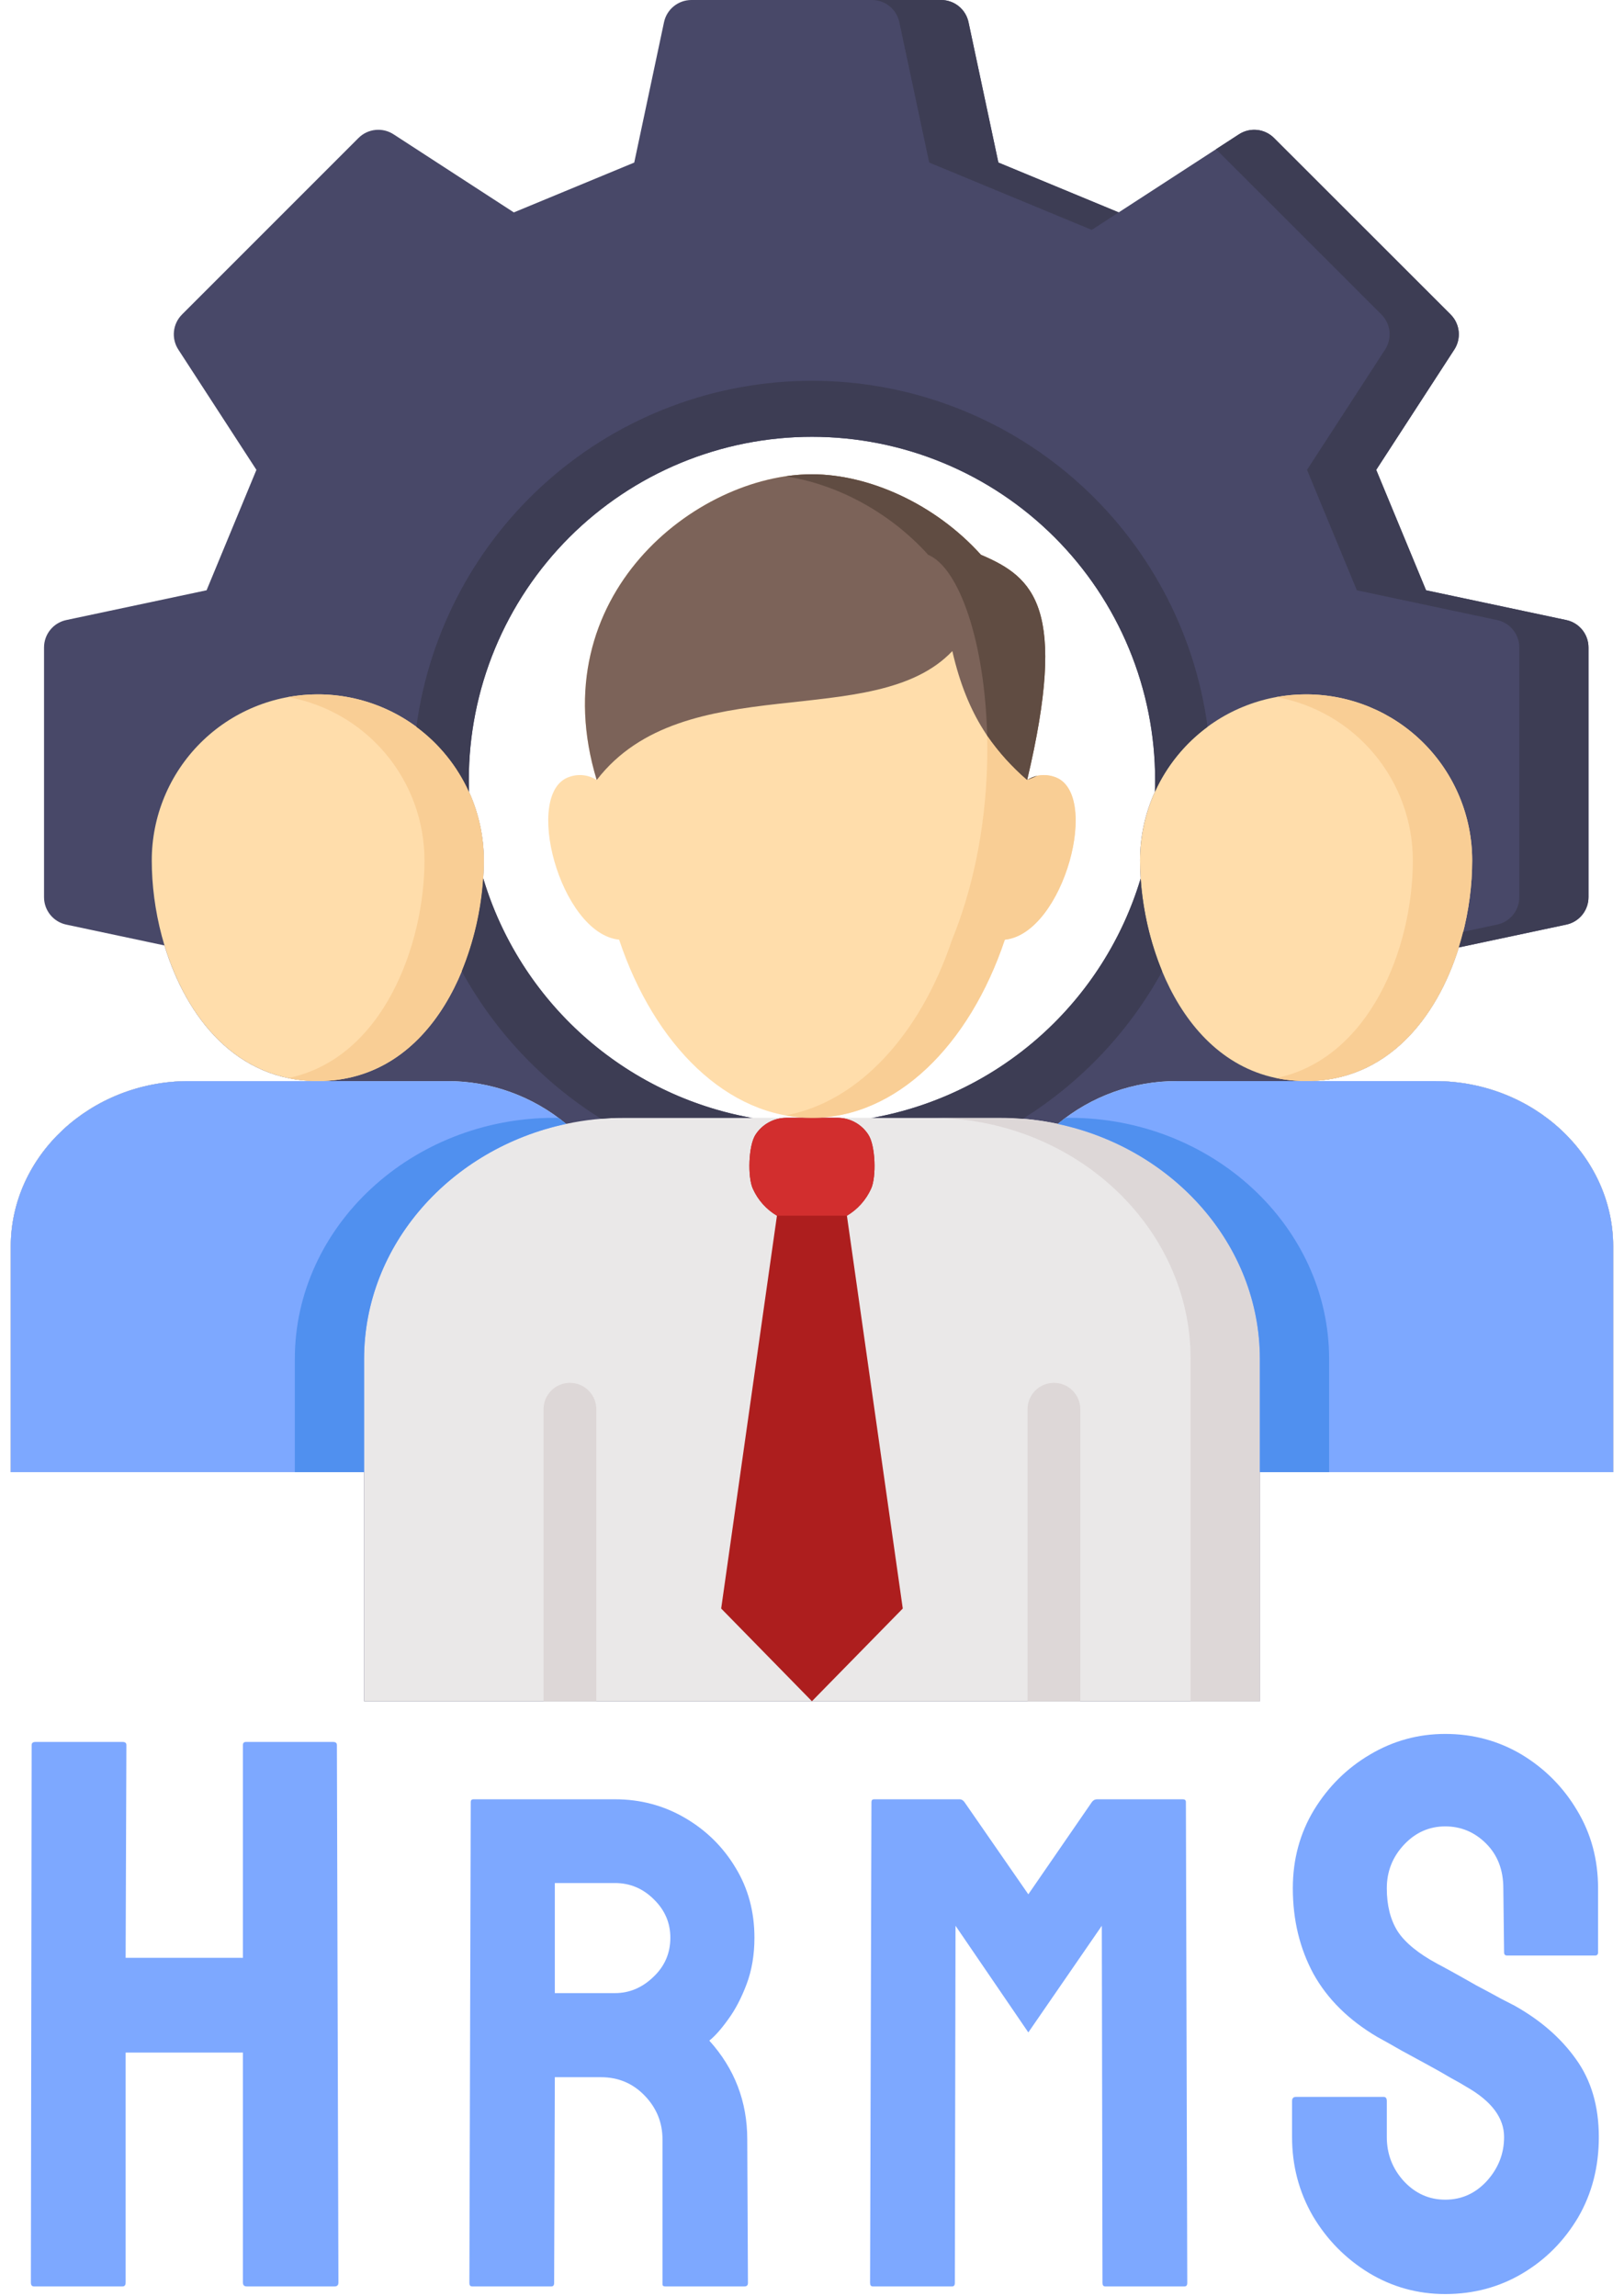
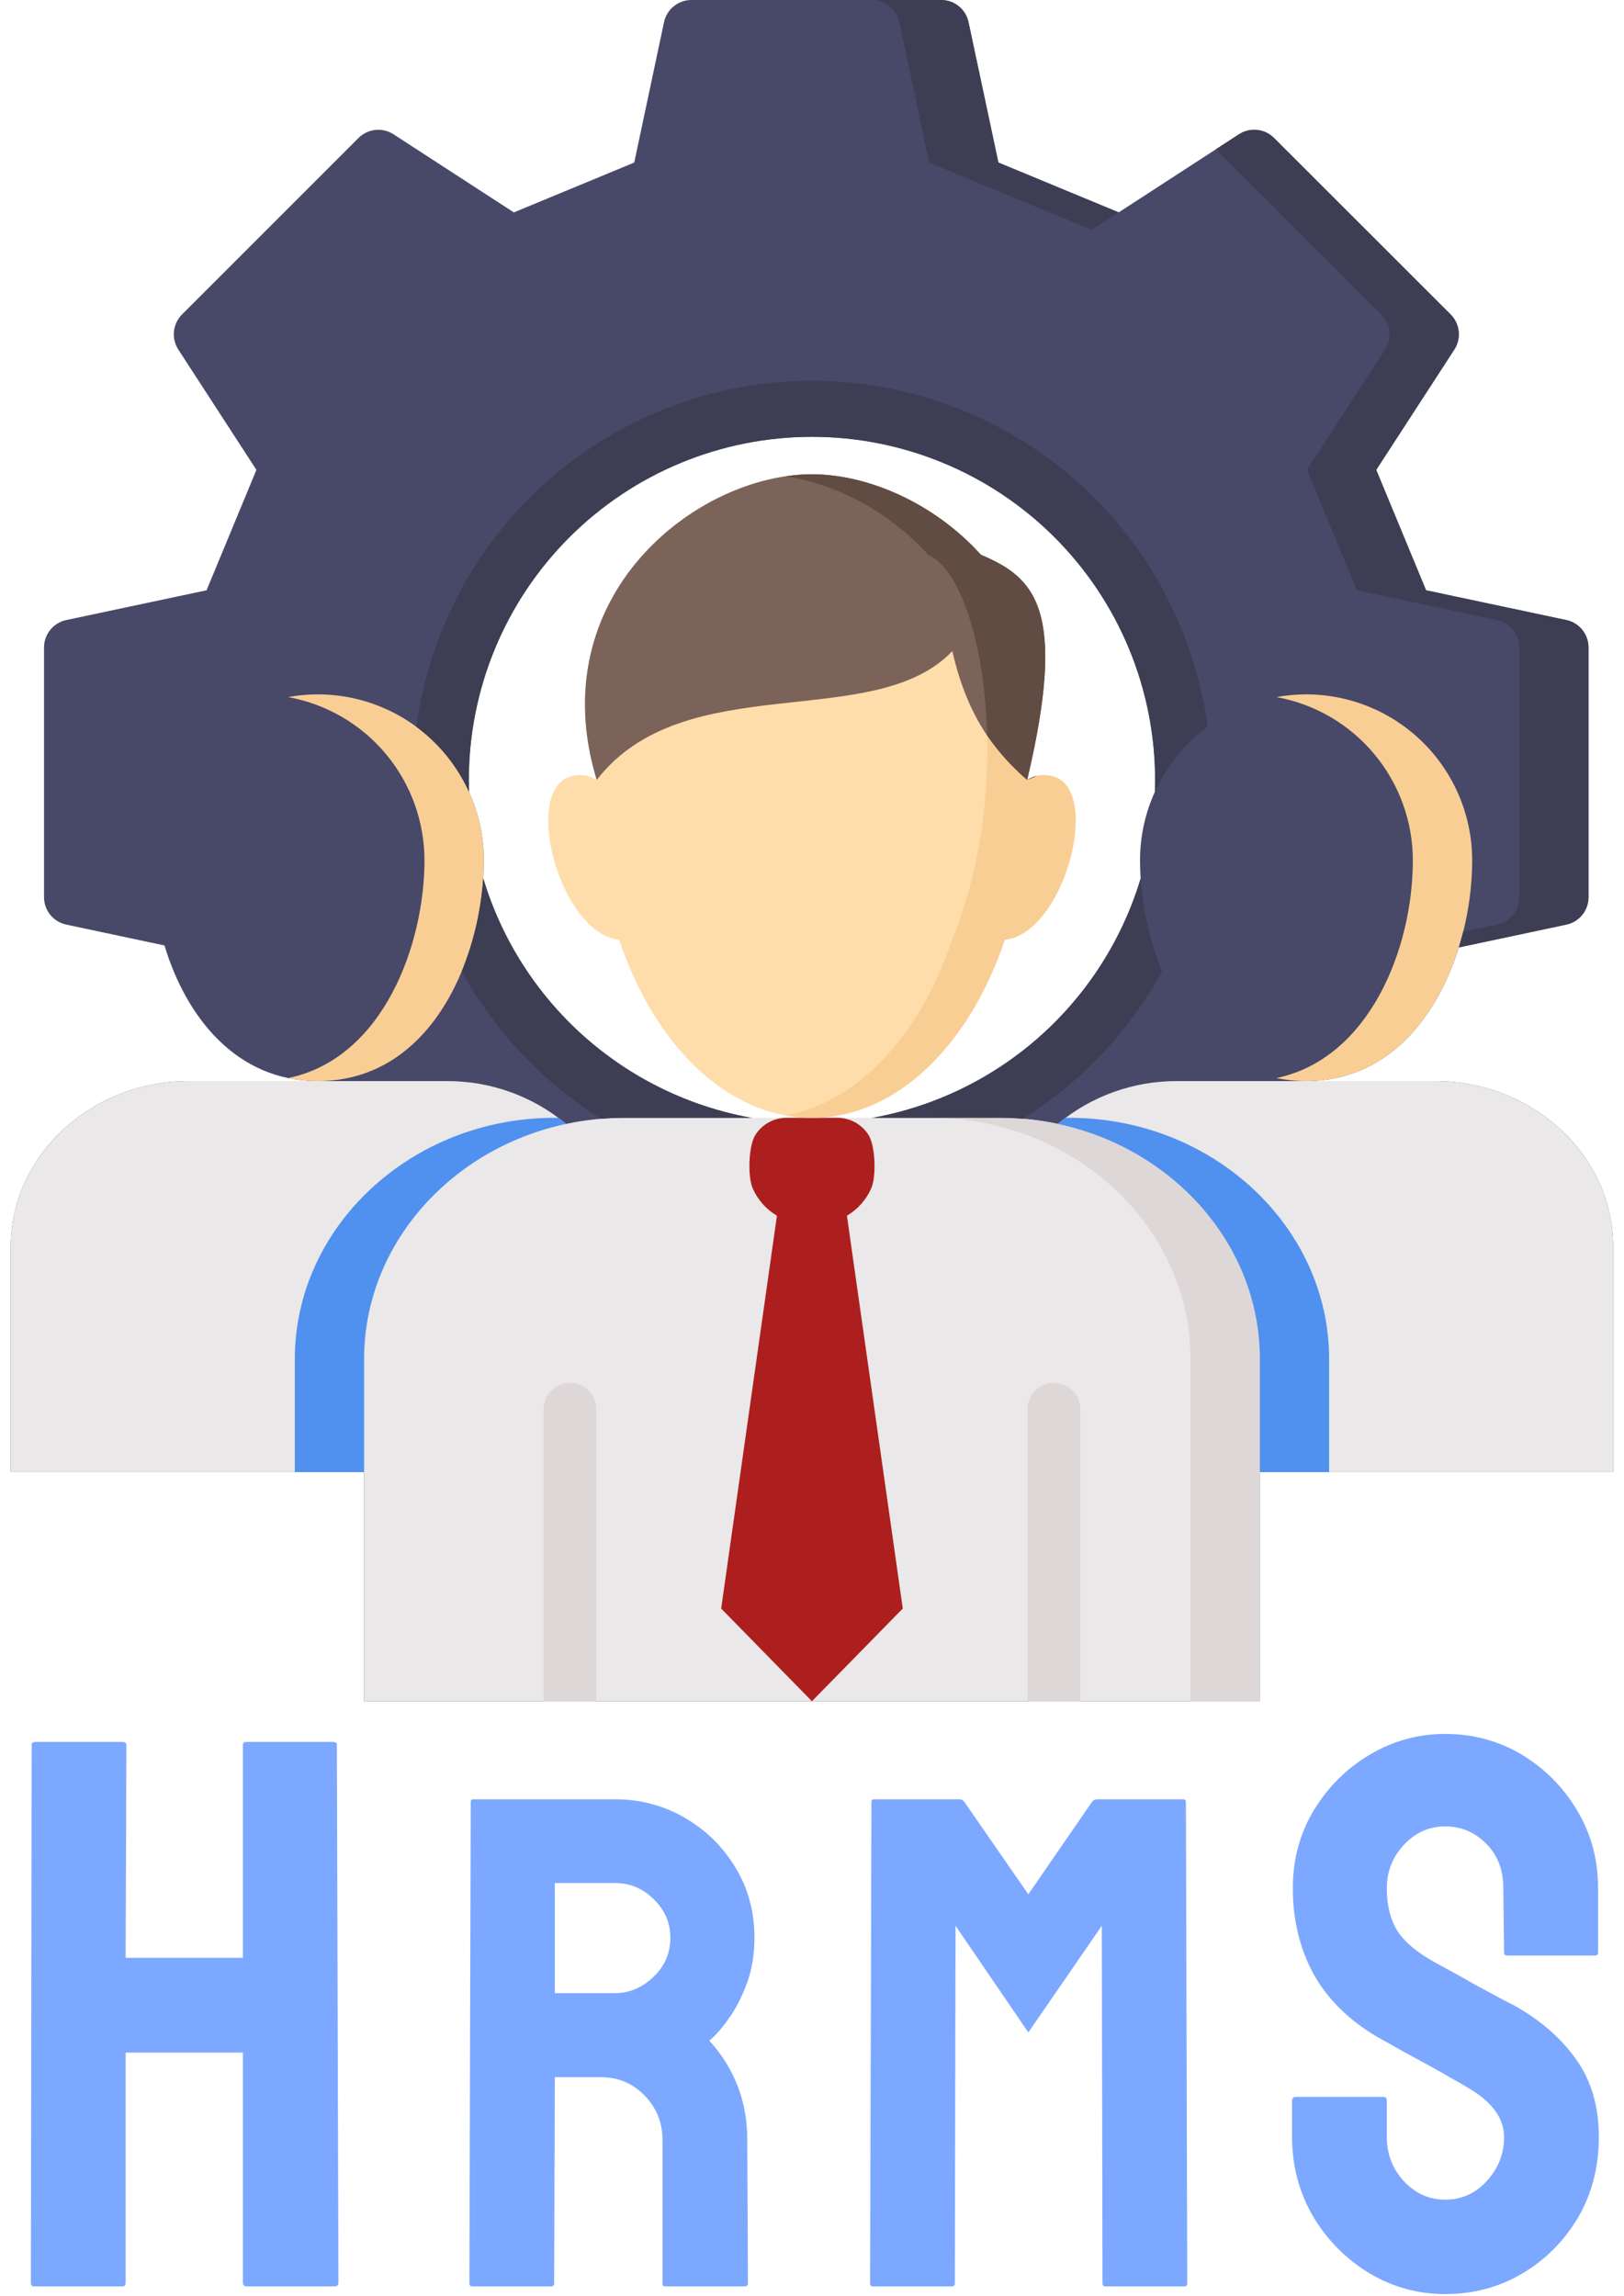
<svg xmlns="http://www.w3.org/2000/svg" width="464" height="656" viewBox="0 0 464 656" fill="none">
  <path d="M410.021 308.841H373.192C396.211 308.841 410.492 290.979 416.81 270.658L447.519 264.134C449.312 263.753 450.92 262.768 452.074 261.344C453.228 259.919 453.857 258.142 453.857 256.309V184.962C453.857 183.129 453.227 181.351 452.073 179.927C450.92 178.503 449.311 177.518 447.518 177.137L407.447 168.629L393.205 134.229L415.519 99.859C416.517 98.322 416.957 96.488 416.765 94.665C416.573 92.842 415.761 91.141 414.464 89.845L364.005 39.418C362.709 38.122 361.008 37.311 359.185 37.119C357.362 36.928 355.529 37.368 353.992 38.366L319.625 60.679L285.25 46.439L276.716 6.339C276.336 4.546 275.351 2.938 273.927 1.784C272.502 0.63 270.725 0 268.892 8.98606e-10H197.544C195.711 -2.74685e-05 193.933 0.63 192.508 1.784C191.084 2.938 190.099 4.546 189.718 6.34L181.211 46.44L146.811 60.681L112.442 38.366C110.905 37.368 109.072 36.928 107.249 37.119C105.426 37.311 103.724 38.123 102.428 39.419L52.001 89.846C50.705 91.142 49.894 92.844 49.702 94.666C49.51 96.489 49.95 98.322 50.948 99.859L73.261 134.229L59.021 168.629L18.921 177.136C17.128 177.516 15.519 178.501 14.365 179.926C13.211 181.351 12.581 183.129 12.581 184.962V256.309C12.581 258.142 13.211 259.92 14.365 261.344C15.519 262.768 17.127 263.753 18.92 264.134L46.992 270.092C53.215 290.648 67.543 308.84 90.792 308.841H53.935C25.964 308.841 3.074 330.102 3.074 356.085V420.559H104.024V486H359.96V420.559H460.91V356.085C460.91 330.1 438.02 308.841 410.021 308.841ZM329.972 226.187C327.166 232.345 325.716 239.035 325.721 245.802C325.721 247.497 325.783 249.237 325.902 251.008C319.84 271.209 307.425 288.916 290.5 301.502C273.576 314.087 253.045 320.88 231.954 320.872C210.863 320.864 190.337 314.055 173.422 301.456C156.508 288.857 144.107 271.14 138.06 250.934C138.176 249.189 138.235 247.473 138.235 245.802C138.24 239.056 136.801 232.387 134.014 226.244C133.973 225.106 133.951 223.968 133.948 222.829C133.948 209.954 136.484 197.204 141.411 185.309C146.339 173.414 153.56 162.606 162.665 153.501C171.769 144.397 182.577 137.175 194.472 132.248C206.368 127.321 219.117 124.785 231.992 124.785C244.868 124.785 257.617 127.321 269.512 132.248C281.407 137.175 292.216 144.397 301.32 153.501C310.424 162.606 317.646 173.414 322.573 185.309C327.5 197.204 330.036 209.954 330.036 222.829C330.034 223.949 330.013 225.068 329.972 226.187Z" fill="#484868" />
  <path d="M460.91 356.085C460.91 330.102 438.02 308.841 410.021 308.841H336.321C323.893 308.787 311.841 313.105 302.276 321.041L302.26 321.083C296.829 319.921 291.29 319.333 285.736 319.329H178.217C172.69 319.332 167.178 319.915 161.772 321.068L161.705 321.041C152.14 313.105 140.089 308.787 127.66 308.841H53.935C25.964 308.841 3.074 330.102 3.074 356.085V420.559H104.024V486H359.96V420.559H460.91V356.085Z" fill="#EAE8E8" />
  <path d="M285.739 319.333H265.956C306.767 319.333 340.177 350.314 340.177 388.226V486H359.96V388.226C359.96 350.314 326.55 319.333 285.739 319.333ZM170.374 486V402.667C170.386 401.67 170.199 400.681 169.826 399.756C169.452 398.832 168.899 397.991 168.198 397.281C167.497 396.572 166.662 396.009 165.742 395.625C164.822 395.241 163.835 395.043 162.838 395.043C161.841 395.043 160.854 395.241 159.933 395.625C159.013 396.009 158.179 396.572 157.478 397.281C156.777 397.991 156.223 398.832 155.85 399.756C155.476 400.681 155.29 401.67 155.301 402.667V486H170.374Z" fill="#DDD7D7" />
  <path d="M308.656 486V402.667C308.667 401.67 308.481 400.681 308.107 399.756C307.733 398.832 307.18 397.991 306.479 397.282C305.778 396.572 304.943 396.009 304.023 395.625C303.103 395.241 302.116 395.043 301.119 395.043C300.122 395.043 299.135 395.241 298.215 395.625C297.295 396.009 296.46 396.572 295.759 397.282C295.058 397.991 294.505 398.832 294.131 399.756C293.757 400.681 293.571 401.67 293.583 402.667V486H308.656Z" fill="#DDD7D7" />
-   <path d="M373.192 198.365C385.771 198.369 397.834 203.368 406.728 212.263C415.623 221.158 420.621 233.221 420.624 245.8C420.624 273.606 405.524 308.839 373.187 308.839C339.831 308.839 325.721 272.004 325.721 245.8C325.727 233.215 330.731 221.147 339.633 212.252C348.536 203.356 360.607 198.361 373.192 198.365ZM90.797 198.365C84.568 198.364 78.399 199.59 72.643 201.974C66.888 204.357 61.658 207.851 57.253 212.256C52.848 216.661 49.354 221.891 46.97 227.646C44.586 233.402 43.36 239.57 43.36 245.8C43.36 273.606 58.436 308.839 90.797 308.839C124.153 308.839 138.235 272.004 138.235 245.8C138.236 239.57 137.01 233.401 134.626 227.645C132.242 221.89 128.748 216.66 124.343 212.255C119.938 207.85 114.708 204.356 108.952 201.972C103.196 199.588 97.027 198.362 90.797 198.363V198.365Z" fill="#FFDDAB" />
  <path d="M373.192 198.365C370.347 198.368 367.508 198.626 364.709 199.135C375.638 201.124 385.523 206.883 392.641 215.41C399.76 223.938 403.662 234.692 403.667 245.8C403.667 271.06 391.199 302.444 364.675 307.979C367.476 308.557 370.328 308.845 373.187 308.839C405.52 308.839 420.624 273.606 420.624 245.8C420.621 233.221 415.623 221.158 406.728 212.263C397.834 203.368 385.771 198.369 373.192 198.365ZM90.797 198.365C87.954 198.368 85.117 198.626 82.319 199.135C93.25 201.12 103.137 206.878 110.257 215.406C117.376 223.934 121.277 234.691 121.278 245.8C121.278 269.655 109.605 302.314 82.349 307.98C85.128 308.556 87.959 308.844 90.797 308.839C124.153 308.839 138.235 272.004 138.235 245.8C138.236 239.57 137.009 233.402 134.625 227.646C132.242 221.891 128.747 216.661 124.342 212.256C119.937 207.851 114.707 204.357 108.951 201.974C103.196 199.59 97.027 198.364 90.797 198.365Z" fill="#F9CE95" />
  <path d="M231.978 486L206.05 459.52L221.983 347.3C218.949 345.507 216.547 342.817 215.107 339.6C213.561 336.231 213.837 327.285 215.853 324.164C216.82 322.662 218.154 321.43 219.728 320.585C221.303 319.74 223.066 319.309 224.853 319.332H239.102C240.89 319.302 242.655 319.731 244.231 320.577C245.806 321.422 247.139 322.657 248.102 324.164C250.145 327.285 250.421 336.231 248.875 339.6C247.417 342.812 245.009 345.5 241.975 347.3L257.935 459.516L231.978 486Z" fill="#AD1E1E" />
  <path d="M231.978 319.333C256.111 319.333 276.986 298.597 287.092 268.444C303.963 266.705 314.787 226.115 301.147 221.89C299.88 221.458 298.531 221.318 297.201 221.481C295.872 221.643 294.596 222.104 293.47 222.829C305.095 173.762 295.596 164.982 280.27 158.493C267.044 143.831 248.129 135.493 231.976 135.493C199.007 135.493 154.497 170.201 170.484 222.83C169.359 222.104 168.084 221.642 166.754 221.479C165.425 221.317 164.076 221.457 162.808 221.891C149.195 226.116 159.991 266.706 176.89 268.445C186.968 298.598 207.871 319.334 231.976 319.334L231.978 319.333Z" fill="#FFDDAB" />
-   <path d="M410.021 308.841H336.321C323.893 308.787 311.841 313.105 302.276 321.041L302.26 321.083C335.188 328.103 359.96 355.583 359.96 388.222V420.555H460.91V356.085C460.91 330.1 438.02 308.841 410.021 308.841ZM104.024 388.226C104.024 355.586 128.811 328.07 161.772 321.072L161.705 321.045C152.14 313.11 140.089 308.791 127.66 308.845H53.935C25.964 308.845 3.074 330.106 3.074 356.089V420.563H104.024V388.226Z" fill="#7DA8FF" />
  <path d="M104.024 420.559V388.226C104.024 355.586 128.811 328.07 161.772 321.072L161.705 321.045C160.997 320.453 160.272 319.882 159.53 319.333H158.43C117.62 319.333 84.236 350.342 84.236 388.226V420.559H104.024ZM359.96 420.559V388.226C359.96 355.586 335.172 328.07 302.212 321.072L302.279 321.045C302.988 320.455 303.713 319.884 304.453 319.333H305.553C346.363 319.333 379.746 350.342 379.746 388.226V420.559H359.96Z" fill="#5090EF" />
-   <path d="M248.877 339.6C250.423 336.231 250.147 327.285 248.104 324.164C247.141 322.657 245.809 321.422 244.233 320.577C242.658 319.731 240.892 319.302 239.104 319.332H224.854C223.068 319.309 221.304 319.74 219.73 320.585C218.156 321.43 216.822 322.662 215.854 324.164C213.838 327.285 213.562 336.231 215.108 339.6C216.548 342.817 218.951 345.507 221.984 347.3H241.975C245.01 345.5 247.419 342.813 248.877 339.6Z" fill="#D22E2E" />
  <path d="M280.272 158.493C267.046 143.831 248.131 135.493 231.978 135.493C199.009 135.493 154.499 170.201 170.486 222.83C195.502 190.391 249.792 209.518 272.092 186C276.431 204.923 284.203 214.635 293.471 222.832C305.092 173.762 295.597 164.981 280.272 158.493Z" fill="#7C6359" />
  <path d="M301.147 221.89C299.617 221.404 297.991 221.305 296.413 221.603C295.45 222.053 294.468 222.462 293.47 222.829C289.134 219.105 285.295 214.839 282.045 210.137C282.503 228.672 279.717 249.601 272.019 268.444C262.983 295.406 245.333 314.826 224.445 318.637C226.93 319.097 229.451 319.331 231.978 319.337C256.111 319.337 276.986 298.601 287.092 268.448C303.963 266.705 314.792 226.115 301.147 221.89Z" fill="#F9CE95" />
  <path d="M293.471 222.829C294.469 222.462 295.45 222.053 296.414 221.603C295.359 221.804 294.356 222.221 293.471 222.829Z" fill="#604C42" />
  <path d="M280.272 158.493C267.046 143.831 248.131 135.493 231.978 135.493C229.434 135.5 226.893 135.696 224.378 136.078C238.639 138.178 253.968 146.043 265.199 158.494C274.193 162.302 281.394 183.804 282.045 210.138C285.294 214.84 289.134 219.106 293.47 222.83C305.092 173.762 295.597 164.981 280.272 158.493Z" fill="#604C42" />
  <path d="M256.951 6.335L265.485 46.435L311.926 65.673L319.626 60.673L285.251 46.433L276.717 6.333C276.335 4.541 275.35 2.934 273.925 1.781C272.501 0.629 270.724 -0 268.892 2.31186e-08H249.126C250.959 -4.16938e-05 252.736 0.629 254.16 1.782C255.584 2.935 256.57 4.543 256.951 6.335ZM447.514 177.137L407.443 168.629L393.201 134.229L415.515 99.859C416.513 98.322 416.953 96.488 416.761 94.665C416.569 92.842 415.756 91.141 414.46 89.845L364.005 39.418C362.709 38.122 361.007 37.311 359.185 37.119C357.362 36.928 355.529 37.368 353.992 38.366L347.442 42.619L394.692 89.845C395.988 91.141 396.801 92.842 396.993 94.665C397.185 96.488 396.745 98.322 395.747 99.859L373.434 134.229L387.675 168.629L427.746 177.137C429.539 177.518 431.147 178.503 432.301 179.927C433.455 181.351 434.085 183.129 434.085 184.962V256.309C434.085 258.142 433.455 259.919 432.302 261.344C431.148 262.768 429.54 263.753 427.747 264.134L418.052 266.194C417.672 267.715 417.249 269.224 416.782 270.721L416.803 270.658L447.512 264.134C449.305 263.753 450.913 262.768 452.067 261.344C453.22 259.919 453.85 258.142 453.85 256.309V184.962C453.85 183.129 453.221 181.352 452.067 179.928C450.914 178.503 449.307 177.518 447.514 177.137ZM330.036 222.829C330.03 223.958 330.004 225.088 329.959 226.216C333.315 218.838 338.499 212.439 345.02 207.625C341.339 180.258 327.853 155.155 307.066 136.978C286.279 118.8 259.602 108.782 231.988 108.783C204.374 108.784 177.699 118.803 156.913 136.982C136.127 155.161 122.642 180.264 118.963 207.632C125.492 212.458 130.677 218.873 134.026 226.269C133.98 225.123 133.954 223.976 133.948 222.829C133.948 209.954 136.484 197.204 141.411 185.309C146.338 173.414 153.56 162.606 162.664 153.501C171.769 144.397 182.577 137.175 194.472 132.248C206.367 127.321 219.117 124.785 231.992 124.785C244.867 124.785 257.616 127.321 269.512 132.248C281.407 137.175 292.215 144.397 301.319 153.501C310.424 162.606 317.646 173.414 322.573 185.309C327.5 197.204 330.036 209.954 330.036 222.829ZM138.064 250.89C137.457 260.021 135.386 268.996 131.931 277.47C141.379 294.686 155.082 309.192 171.731 319.606C173.87 319.428 176.031 319.333 178.221 319.333H214.634C196.804 316.087 180.218 307.977 166.706 295.9C153.194 283.822 143.282 268.246 138.064 250.89ZM325.899 250.961C320.672 268.3 310.759 283.859 297.253 295.923C283.746 307.987 267.172 316.088 249.355 319.333H285.739C287.935 319.333 290.107 319.424 292.254 319.607C308.897 309.197 322.595 294.697 332.043 277.49C328.587 269.033 326.513 260.076 325.899 250.961Z" fill="#3D3D54" />
  <path d="M412.93 655.355C404.998 655.355 397.685 653.317 390.99 649.242C384.369 645.167 379.057 639.746 375.054 632.979C371.125 626.139 369.16 618.644 369.16 610.494V600.234C369.16 599.433 369.524 599.033 370.252 599.033H395.356C395.939 599.033 396.23 599.433 396.23 600.234V610.494C396.23 615.369 397.867 619.59 401.141 623.155C404.416 626.648 408.345 628.395 412.93 628.395C417.587 628.395 421.553 626.612 424.827 623.046C428.102 619.408 429.739 615.224 429.739 610.494C429.739 605.036 426.173 600.27 419.042 596.195C417.878 595.467 416.35 594.594 414.458 593.575C412.639 592.484 410.456 591.247 407.909 589.864C405.362 588.482 402.888 587.135 400.487 585.826C398.085 584.443 395.757 583.133 393.501 581.896C385.351 577.094 379.275 571.09 375.273 563.886C371.343 556.61 369.378 548.46 369.378 539.436C369.378 531.141 371.416 523.646 375.491 516.951C379.566 510.33 384.878 505.09 391.427 501.234C398.049 497.304 405.216 495.339 412.93 495.339C420.861 495.339 428.138 497.304 434.76 501.234C441.382 505.236 446.657 510.548 450.587 517.17C454.589 523.792 456.59 531.214 456.59 539.436V557.774C456.59 558.356 456.299 558.647 455.717 558.647H430.612C430.03 558.647 429.739 558.356 429.739 557.774L429.521 539.436C429.521 534.197 427.883 529.94 424.609 526.666C421.334 523.391 417.441 521.754 412.93 521.754C408.345 521.754 404.416 523.5 401.141 526.993C397.867 530.486 396.23 534.634 396.23 539.436C396.23 544.312 397.248 548.387 399.286 551.661C401.396 554.936 405.216 558.065 410.747 561.048C411.329 561.339 412.675 562.067 414.785 563.231C416.896 564.396 419.224 565.706 421.771 567.161C424.391 568.543 426.756 569.817 428.866 570.981C430.976 572.073 432.249 572.728 432.686 572.946C440.108 577.094 445.966 582.187 450.259 588.227C454.625 594.267 456.808 601.689 456.808 610.494C456.808 619.008 454.844 626.648 450.914 633.416C446.912 640.183 441.6 645.531 434.978 649.461C428.356 653.39 421.007 655.355 412.93 655.355Z" fill="#7DA8FF" />
  <path d="M272.03 653.172H249.374C248.853 653.172 248.593 652.846 248.593 652.195L248.983 514.793C248.983 514.272 249.244 514.012 249.765 514.012H274.179C274.7 514.012 275.155 514.272 275.546 514.793L293.808 541.16L311.972 514.793C312.362 514.272 312.851 514.012 313.437 514.012H337.948C338.534 514.012 338.827 514.272 338.827 514.793L339.218 652.195C339.218 652.846 338.957 653.172 338.437 653.172H315.78C315.259 653.172 314.999 652.846 314.999 652.195L314.804 550.144L293.808 580.613L273.007 550.144L272.812 652.195C272.812 652.846 272.551 653.172 272.03 653.172Z" fill="#7DA8FF" />
  <path d="M157.546 653.172H134.89C134.369 653.172 134.108 652.846 134.108 652.195L134.499 514.793C134.499 514.272 134.759 514.012 135.28 514.012H175.71C182.937 514.012 189.577 515.769 195.632 519.285C201.687 522.801 206.504 527.521 210.085 533.445C213.731 539.37 215.554 546.075 215.554 553.562C215.554 558.445 214.805 562.872 213.308 566.844C211.81 570.815 210.052 574.168 208.034 576.902C206.081 579.637 204.291 581.655 202.663 582.957C209.89 590.965 213.503 600.372 213.503 611.18L213.698 652.195C213.698 652.846 213.373 653.172 212.722 653.172H190.065C189.545 653.172 189.284 652.977 189.284 652.586V611.18C189.284 606.362 187.591 602.195 184.206 598.68C180.821 595.164 176.654 593.406 171.706 593.406H158.522L158.327 652.195C158.327 652.846 158.067 653.172 157.546 653.172ZM175.71 537.937H158.522V569.383H175.71C179.812 569.383 183.457 567.853 186.647 564.793C189.903 561.733 191.53 557.99 191.53 553.562C191.53 549.331 189.968 545.685 186.843 542.625C183.718 539.5 180.007 537.937 175.71 537.937Z" fill="#7DA8FF" />
  <path d="M35.021 653.172H9.698C9.116 653.172 8.825 652.808 8.825 652.08L9.043 498.505C9.043 497.923 9.407 497.632 10.135 497.632H35.021C35.749 497.632 36.113 497.923 36.113 498.505L35.895 559.302H69.404V498.505C69.404 497.923 69.695 497.632 70.277 497.632H95.164C95.891 497.632 96.255 497.923 96.255 498.505L96.692 652.08C96.692 652.808 96.328 653.172 95.6 653.172H70.496C69.768 653.172 69.404 652.808 69.404 652.08V586.371H35.895V652.08C35.895 652.808 35.604 653.172 35.021 653.172Z" fill="#7DA8FF" />
</svg>